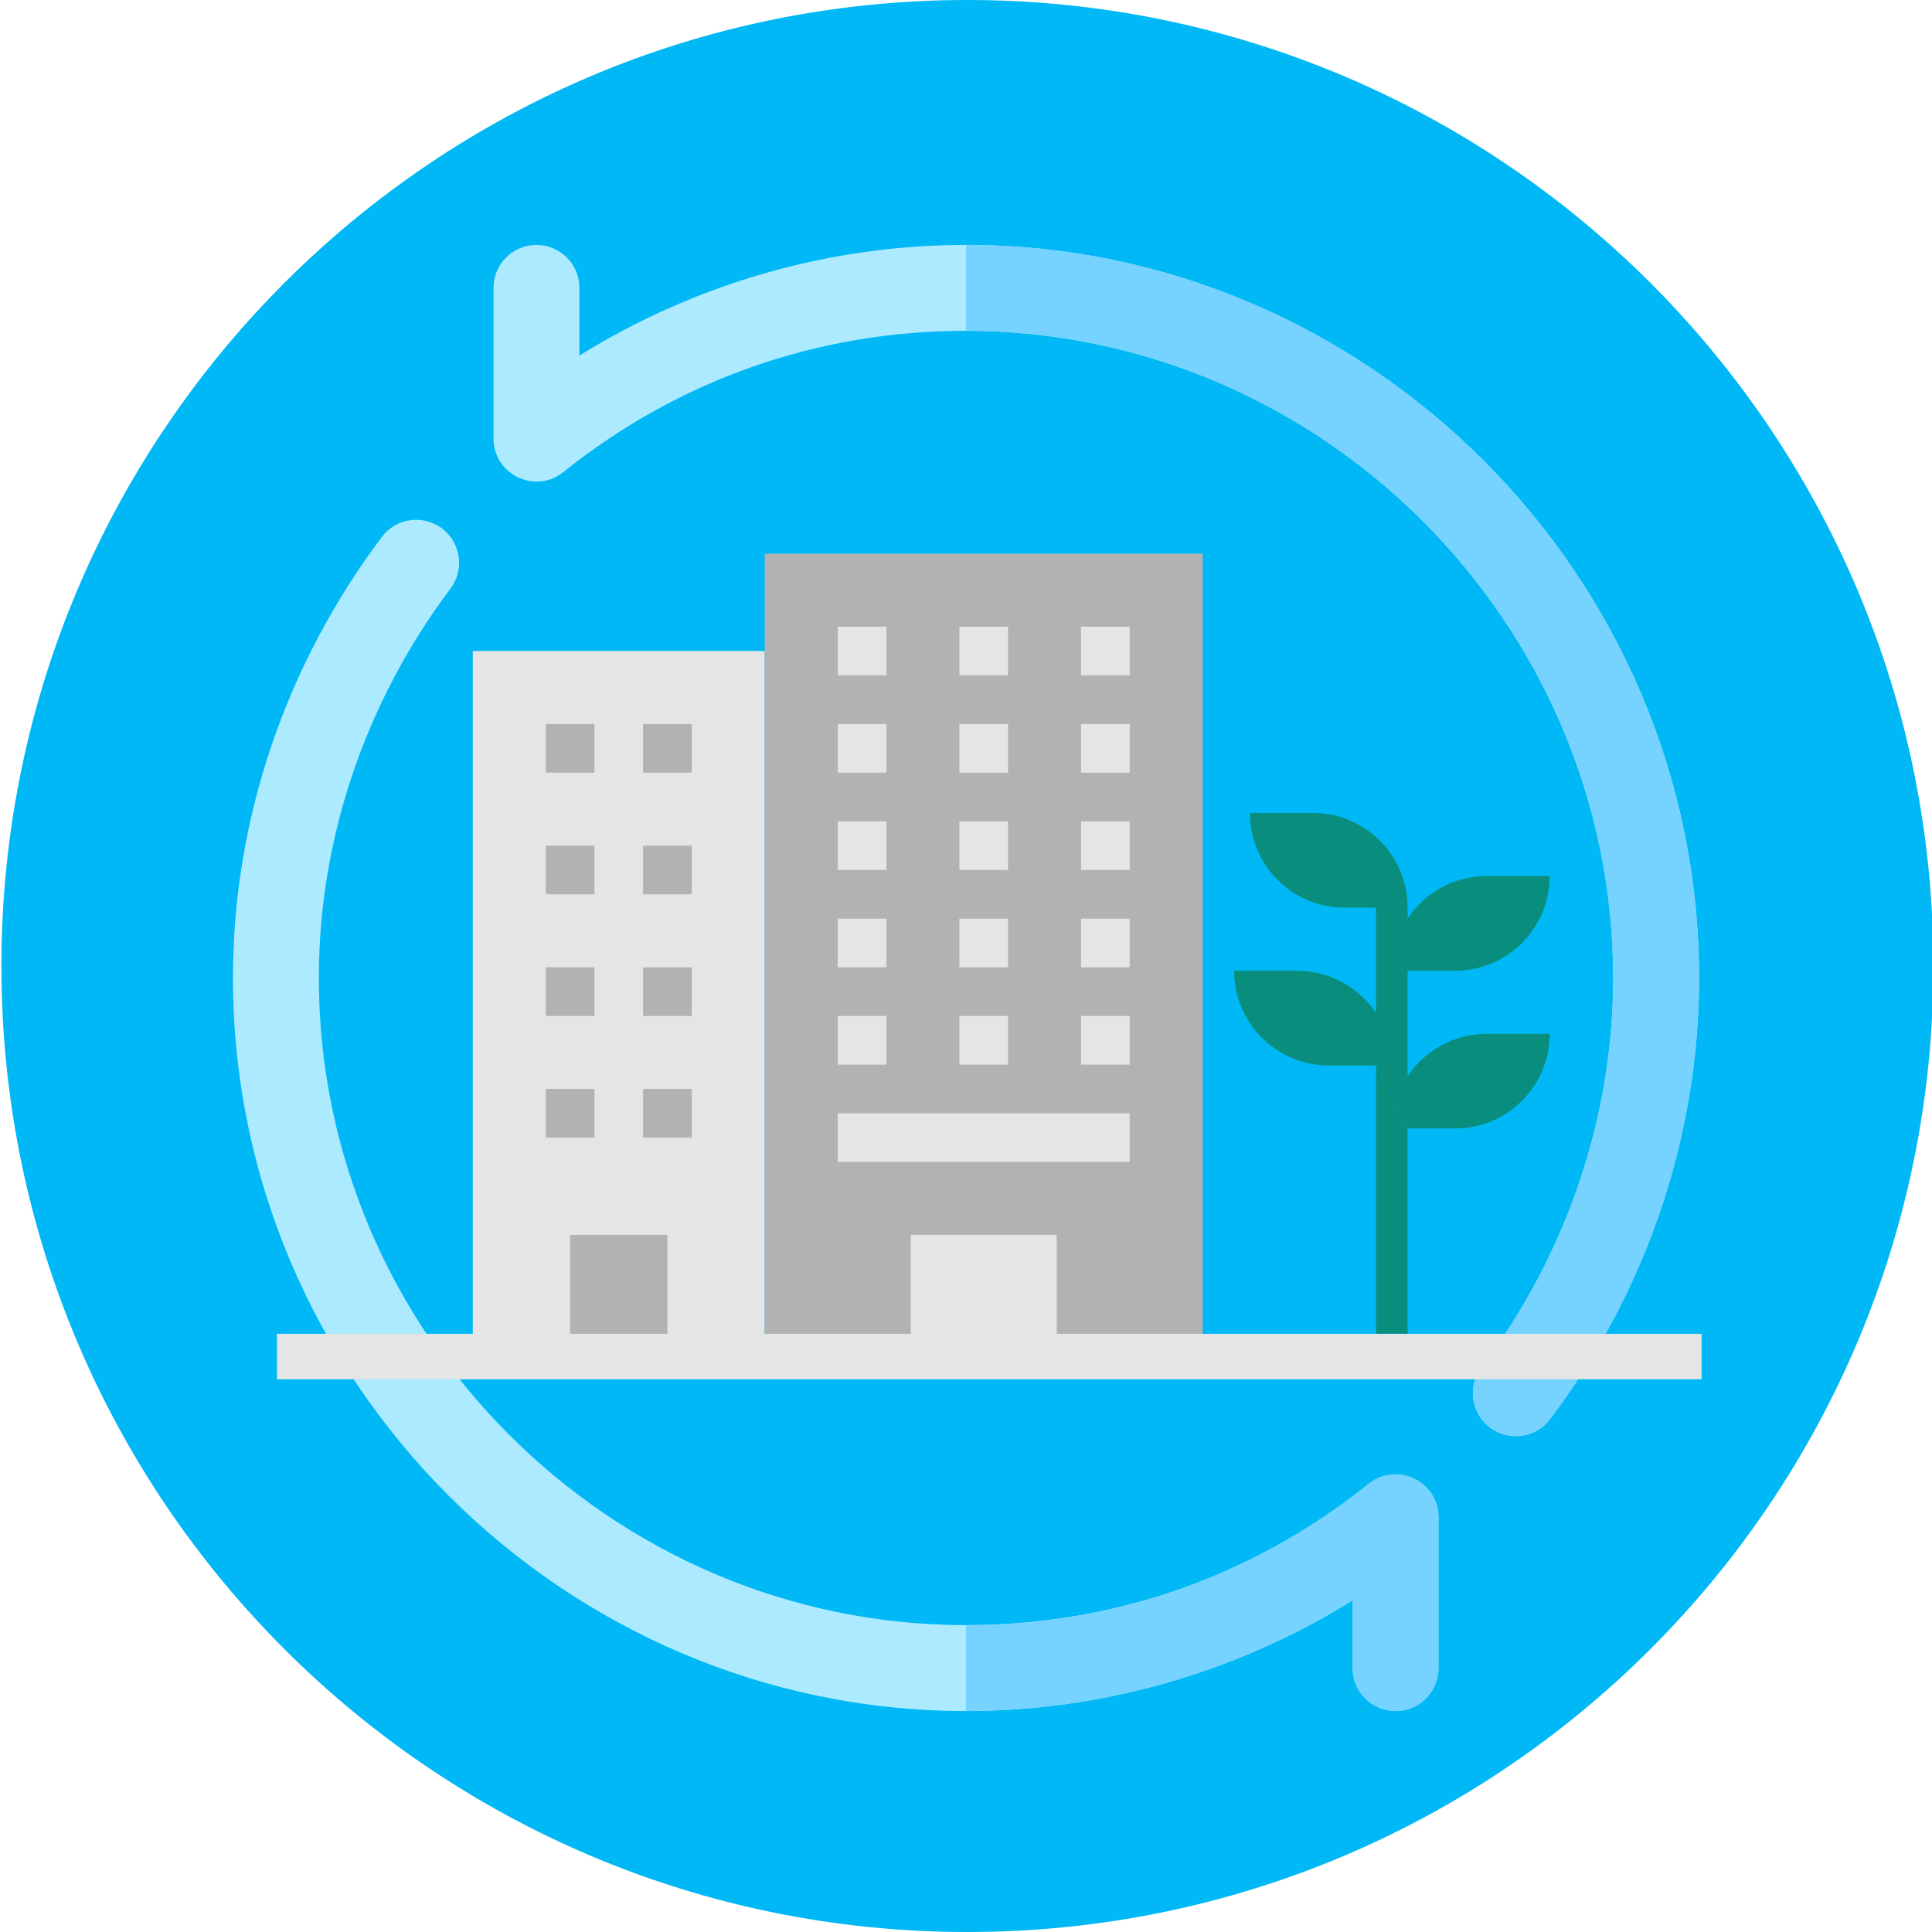
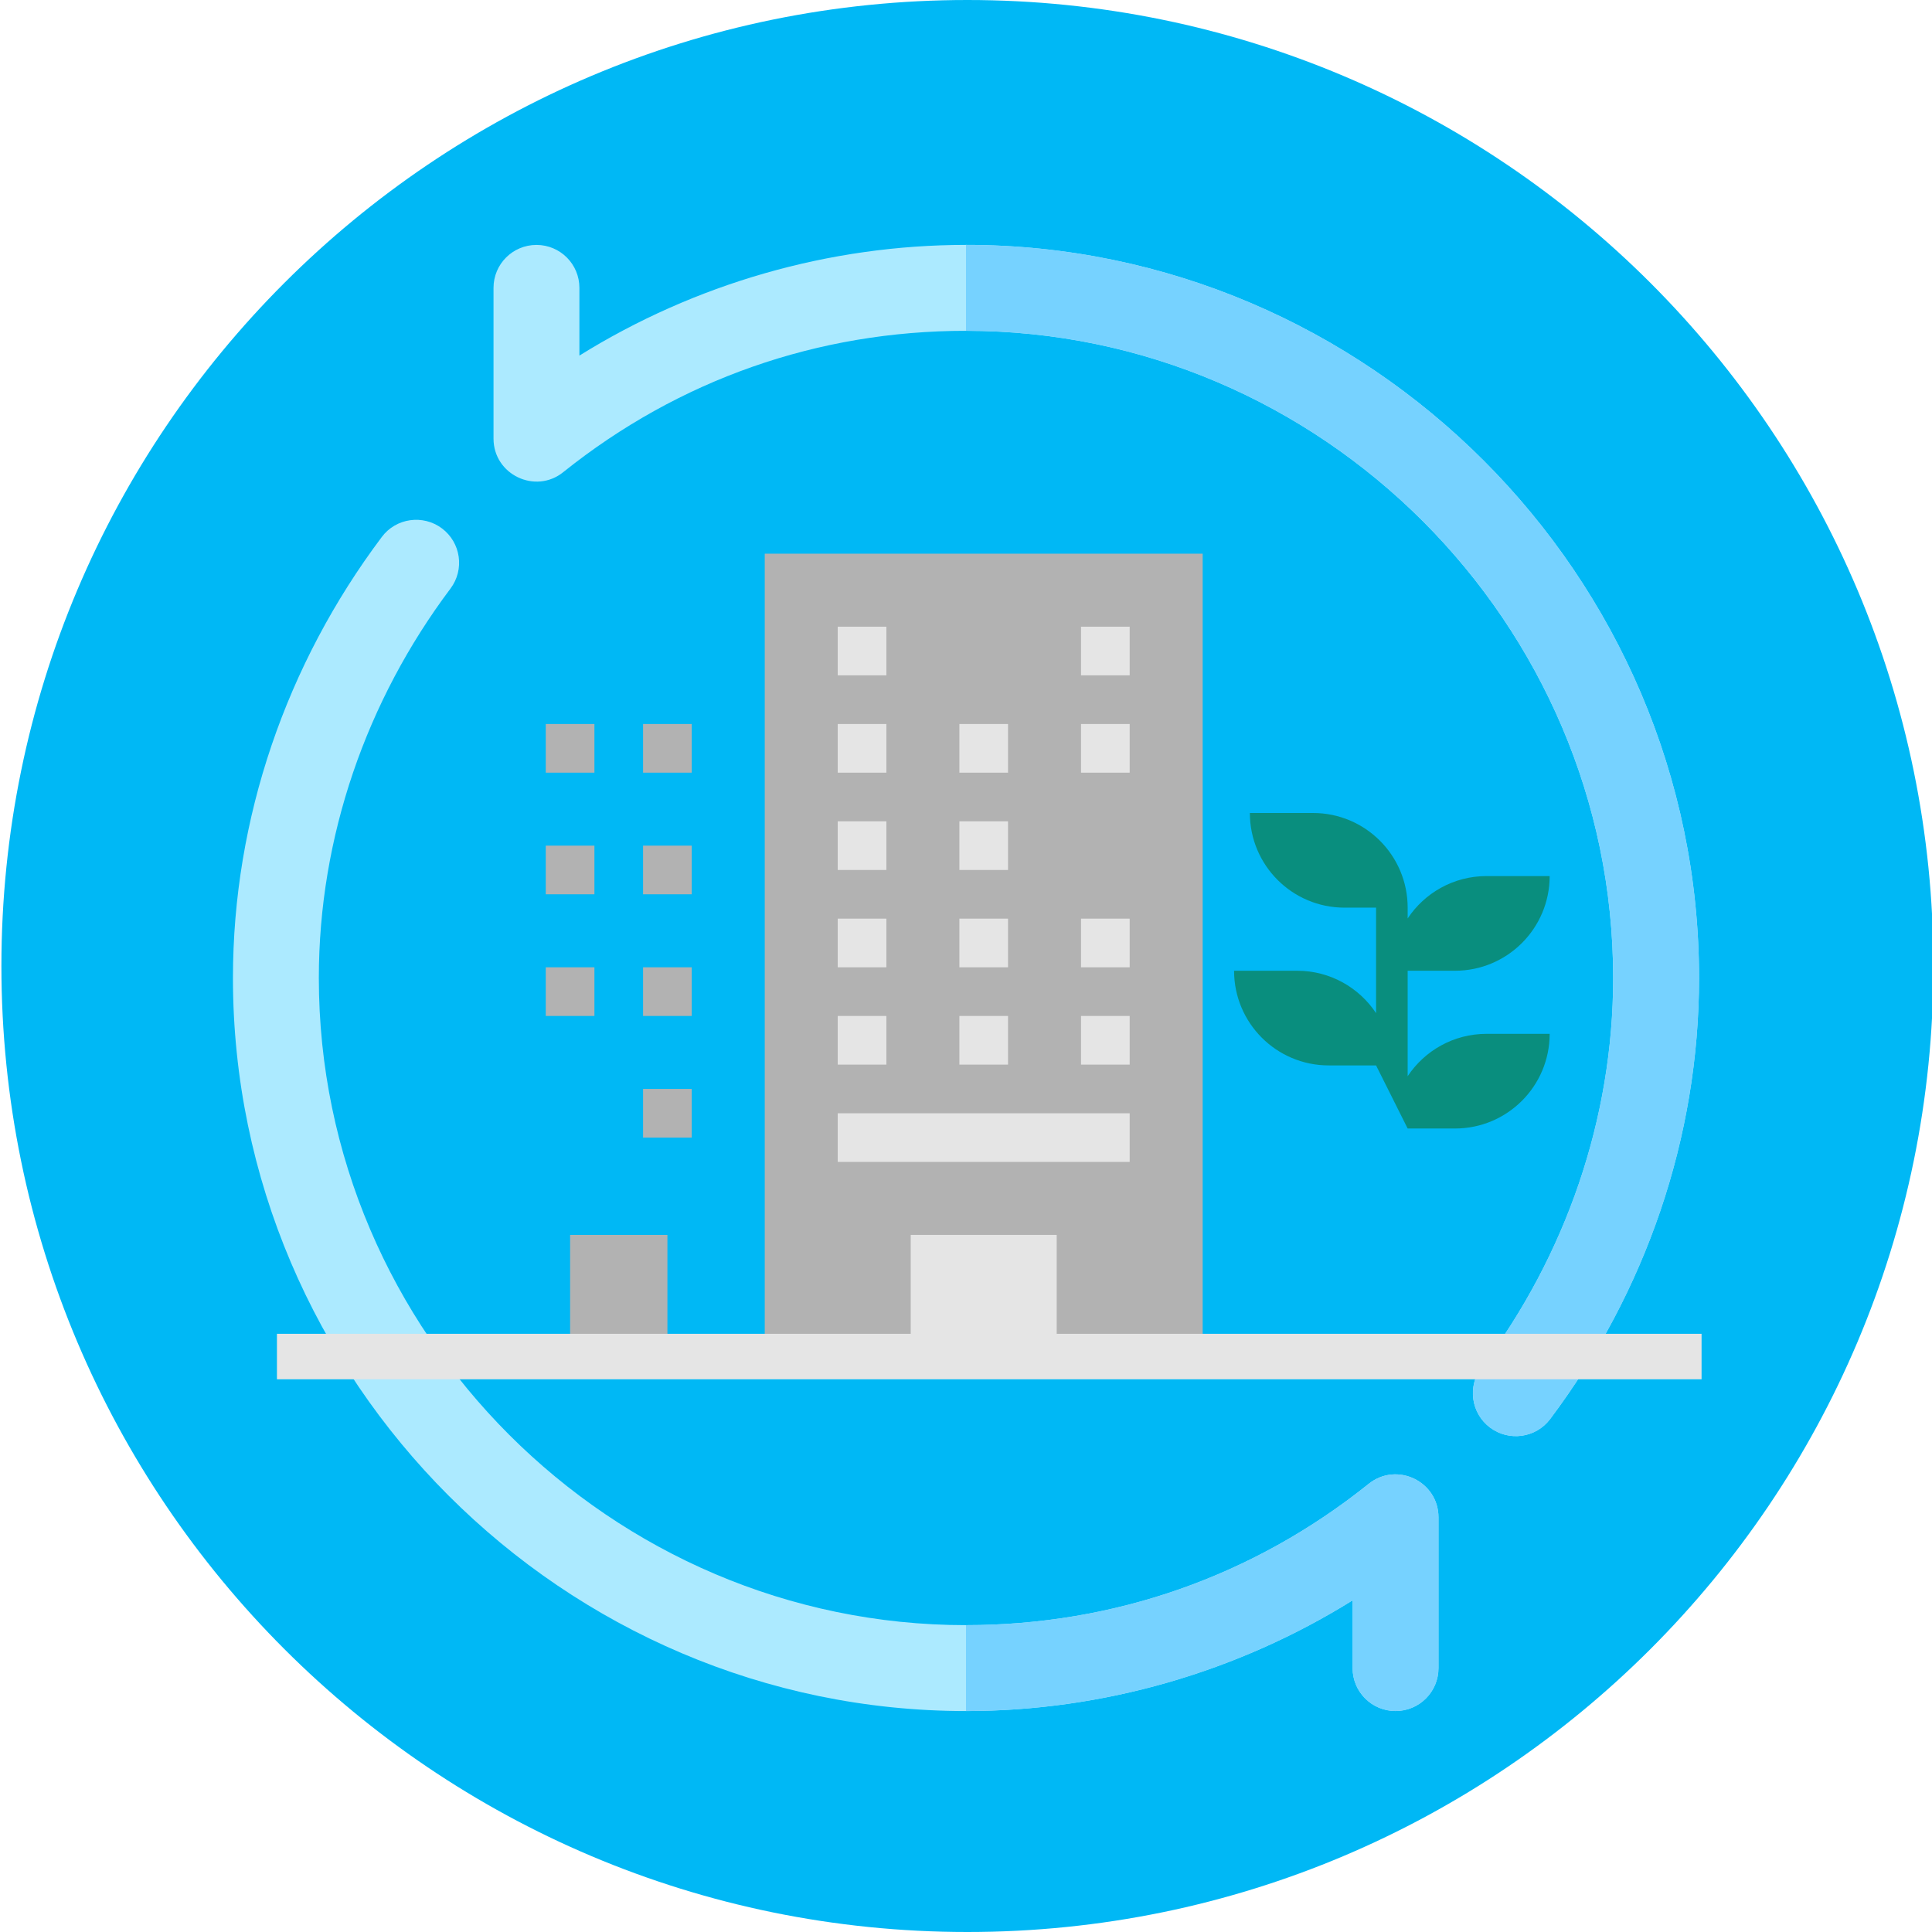
<svg xmlns="http://www.w3.org/2000/svg" width="70" height="70" viewBox="0 0 70 70">
  <defs>
    <style>.cls-1{fill:#b2b2b2;}.cls-2{fill:#00b8f5;}.cls-3{fill:#aceaff;}.cls-4{fill:#76d2ff;}.cls-5{fill:#e5e5e5;}.cls-6{fill:#098e7e;}</style>
  </defs>
  <g id="_">
    <path class="cls-2" d="M70.051,35c0,19.33-15.67,35-35,35S.051,54.33,.051,35,15.721,0,35.051,0s35,15.67,35,35h0Zm0,0" />
  </g>
  <g id="_-2">
    <g>
      <g>
        <path class="cls-3" d="M35,8.873c-4.956,0-9.829,1.409-14.007,4.011v-2.454c0-.86-.696-1.556-1.556-1.556s-1.556,.696-1.556,1.556v5.461c0,1.308,1.521,2.029,2.529,1.214,4.179-3.348,9.224-5.119,14.59-5.119,12.873,0,23.448,10.575,23.448,23.448,0,5.099-1.718,10.046-4.771,14.11-.515,.687-.377,1.663,.31,2.179,.685,.514,1.663,.379,2.179-.31,3.461-4.607,5.394-10.201,5.394-15.98,0-14.588-11.972-26.56-26.56-26.56h0Z" />
        <path class="cls-3" d="M49.59,53.763c-4.179,3.348-9.223,5.119-14.59,5.119-12.873,0-23.448-10.575-23.448-23.448,0-5.099,1.718-10.046,4.771-14.11,.515-.687,.377-1.663-.31-2.179-.685-.514-1.666-.378-2.179,.31-3.461,4.607-5.394,10.201-5.394,15.98,0,14.588,11.972,26.56,26.56,26.56,4.956,0,9.829-1.409,14.007-4.011v2.454c0,.86,.696,1.556,1.556,1.556s1.556-.696,1.556-1.556v-5.461c0-1.304-1.512-2.03-2.529-1.214Z" />
      </g>
      <path class="cls-4" d="M58.448,35.434c0,5.099-1.718,10.046-4.771,14.11-.515,.687-.377,1.663,.31,2.179,.685,.514,1.663,.379,2.179-.31,3.461-4.607,5.394-10.201,5.394-15.98,0-14.588-11.972-26.56-26.56-26.56v3.112c12.873,0,23.448,10.575,23.448,23.448h0Z" />
      <path class="cls-4" d="M49.007,60.438c0,.86,.696,1.556,1.556,1.556s1.556-.696,1.556-1.556v-5.461c0-1.304-1.512-2.03-2.529-1.214-4.179,3.348-9.223,5.119-14.59,5.119v3.112c4.956,0,9.829-1.409,14.007-4.011v2.454Z" />
    </g>
  </g>
  <g id="_明文字">
    <g>
      <g>
-         <path class="cls-5" d="M17.13,23.587h10.578v25.564h-10.578V23.587Z" />
        <path class="cls-1" d="M27.708,20.061h15.867v29.09h-15.867V20.061Z" />
        <g>
          <path class="cls-5" d="M30.352,22.706h1.763v1.763h-1.763v-1.763Z" />
-           <path class="cls-5" d="M34.76,22.706h1.763v1.763h-1.763v-1.763Z" />
          <path class="cls-5" d="M39.167,22.706h1.763v1.763h-1.763v-1.763Z" />
          <path class="cls-5" d="M30.352,26.232h1.763v1.763h-1.763v-1.763Z" />
          <path class="cls-5" d="M34.76,26.232h1.763v1.763h-1.763v-1.763Z" />
          <path class="cls-5" d="M39.167,26.232h1.763v1.763h-1.763v-1.763Z" />
          <path class="cls-5" d="M30.352,29.758h1.763v1.763h-1.763v-1.763Z" />
          <path class="cls-5" d="M34.76,29.758h1.763v1.763h-1.763v-1.763Z" />
-           <path class="cls-5" d="M39.167,29.758h1.763v1.763h-1.763v-1.763Z" />
          <path class="cls-5" d="M30.352,33.284h1.763v1.763h-1.763v-1.763Z" />
          <path class="cls-5" d="M34.76,33.284h1.763v1.763h-1.763v-1.763Z" />
          <path class="cls-5" d="M39.167,33.284h1.763v1.763h-1.763v-1.763Z" />
          <path class="cls-5" d="M30.352,36.81h1.763v1.763h-1.763v-1.763Z" />
          <path class="cls-5" d="M34.76,36.81h1.763v1.763h-1.763v-1.763Z" />
          <path class="cls-5" d="M39.167,36.81h1.763v1.763h-1.763v-1.763Z" />
          <path class="cls-5" d="M32.997,44.743h5.289v4.407h-5.289v-4.407Z" />
          <path class="cls-5" d="M30.352,40.336h10.578v1.763h-10.578v-1.763Z" />
        </g>
        <g>
          <path class="cls-1" d="M19.774,26.232h1.763v1.763h-1.763v-1.763Z" />
          <path class="cls-1" d="M19.774,30.639h1.763v1.763h-1.763v-1.763Z" />
          <path class="cls-1" d="M23.3,30.639h1.763v1.763h-1.763v-1.763Z" />
          <path class="cls-1" d="M19.774,35.047h1.763v1.763h-1.763v-1.763Z" />
          <path class="cls-1" d="M23.3,35.047h1.763v1.763h-1.763v-1.763Z" />
-           <path class="cls-1" d="M19.774,39.454h1.763v1.763h-1.763v-1.763Z" />
          <path class="cls-1" d="M23.3,39.454h1.763v1.763h-1.763v-1.763Z" />
          <path class="cls-1" d="M20.656,44.743h3.526v4.407h-3.526v-4.407Z" />
          <path class="cls-1" d="M23.3,26.232h1.763v1.763h-1.763v-1.763Z" />
        </g>
        <path class="cls-5" d="M10.034,48.326H61.651v1.649H10.034v-1.649Z" />
      </g>
      <g>
        <path class="cls-6" d="M51.002,40.888h1.715c1.895,0,3.43-1.536,3.43-3.43h-2.287c-1.194,0-2.244,.611-2.858,1.536v-3.822h1.715c1.895,0,3.43-1.536,3.43-3.43h-2.287c-1.194,0-2.244,.611-2.858,1.536v-.392c0-1.895-1.536-3.43-3.43-3.43h-2.287c0,1.895,1.536,3.43,3.43,3.43h1.143v3.822c-.615-.925-1.665-1.536-2.858-1.536h-2.287c0,1.895,1.536,3.43,3.43,3.43h1.715" />
-         <polyline class="cls-6" points="51.002 48.321 51.002 40.888 49.858 38.602 49.858 48.321" />
      </g>
    </g>
  </g>
</svg>